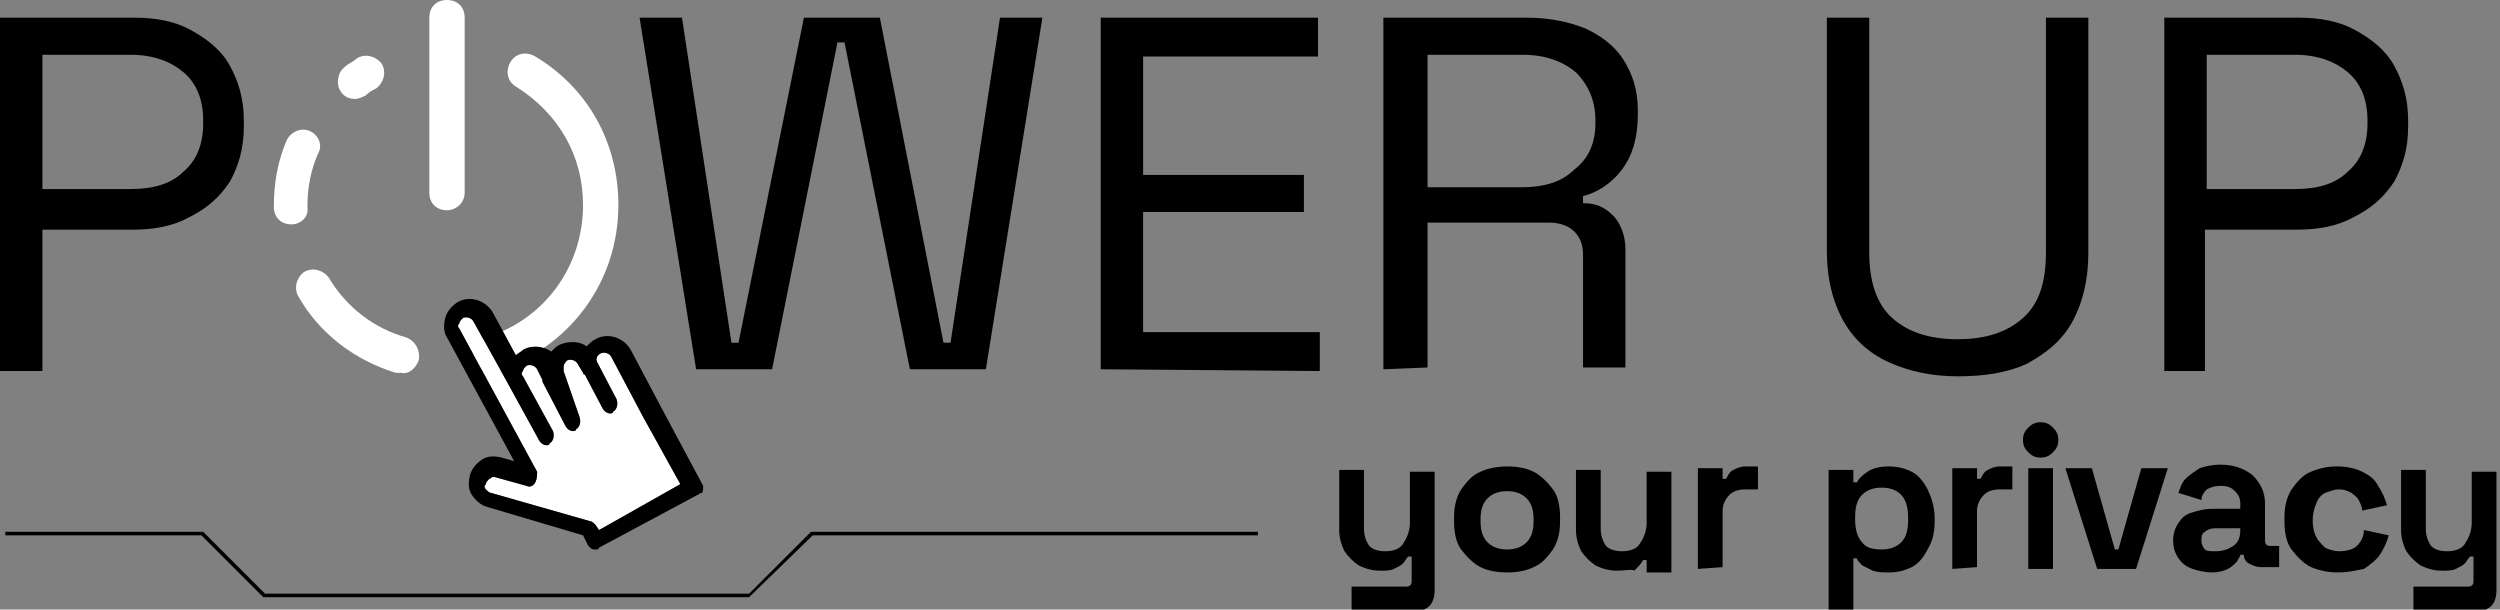
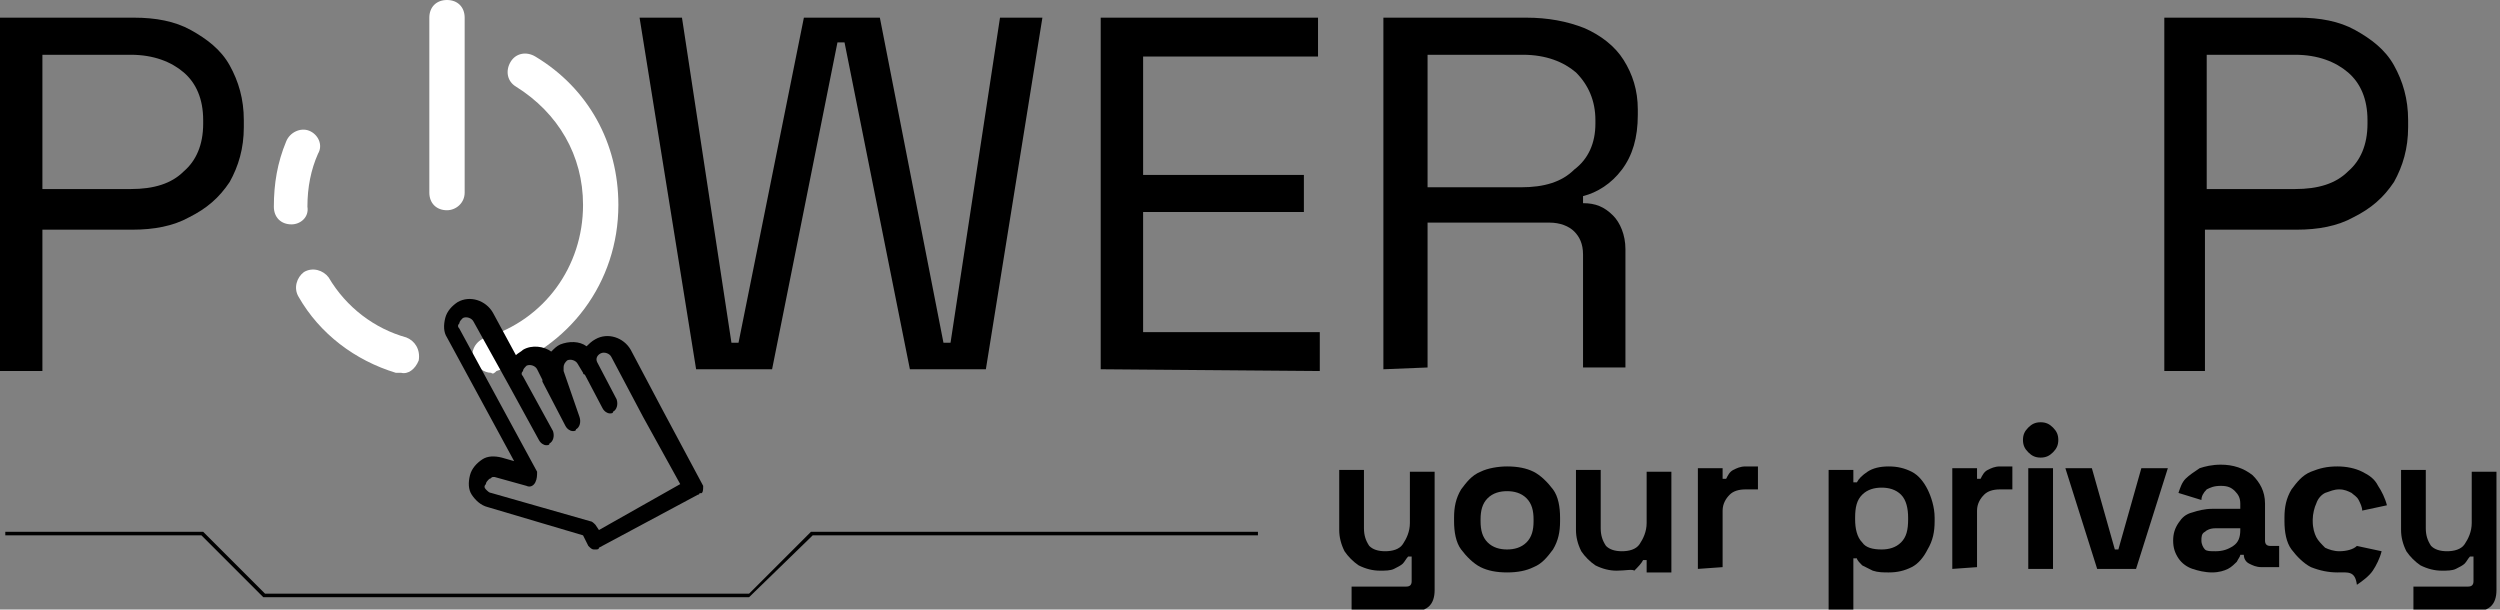
<svg xmlns="http://www.w3.org/2000/svg" version="1.1" id="Layer_1" x="0px" y="0px" viewBox="0 0 141.5 34.5" style="enable-background:new 0 0 141.5 34.5;" xml:space="preserve">
  <rect x="0" y="0" width="141.5" height="34.5" fill="#808080" stroke="none" />
  <style type="text/css">
	.st0{fill:#FFFFFF;}
</style>
  <path d="M0,20.9V1h7.6c1.2,0,2.3,0.2,3.2,0.7c0.9,0.5,1.7,1.1,2.2,2c0.5,0.9,0.8,1.9,0.8,3.1v0.4c0,1.2-0.3,2.2-0.8,3.1  c-0.6,0.9-1.3,1.5-2.3,2c-0.9,0.5-2,0.7-3.2,0.7H2.4v8H0z M2.4,10.7h5c1.3,0,2.3-0.3,3-1c0.7-0.6,1.1-1.5,1.1-2.7V6.8  c0-1.2-0.4-2.1-1.1-2.7c-0.7-0.6-1.7-1-3-1h-5L2.4,10.7L2.4,10.7z" />
  <path d="M39.4,20.9L36.2,1h2.4l2.8,18.4h0.4L45.5,1h4.3l3.6,18.4h0.4L56.6,1H59l-3.2,19.9h-4.3L47.8,2.4h-0.4l-3.7,18.5H39.4z" />
  <path d="M62.3,20.9V1h12.3v2.2h-9.9v6.7h9.1V12h-9.1v6.8h10v2.2L62.3,20.9L62.3,20.9z" />
  <path d="M78.3,20.9V1h8.1c1.2,0,2.3,0.2,3.3,0.6c0.9,0.4,1.7,1,2.2,1.8c0.5,0.8,0.8,1.7,0.8,2.8v0.3c0,1.3-0.3,2.3-0.9,3.1  c-0.6,0.8-1.4,1.3-2.2,1.5v0.4c0.7,0,1.2,0.2,1.7,0.7c0.4,0.4,0.7,1.1,0.7,1.9v6.7h-2.4v-6.4c0-0.6-0.2-1-0.5-1.3  c-0.3-0.3-0.8-0.5-1.4-0.5h-6.9v8.2L78.3,20.9L78.3,20.9z M80.7,10.6h5.4c1.3,0,2.3-0.3,3-1C89.9,9,90.3,8.1,90.3,7V6.8  c0-1.1-0.4-2-1.1-2.7c-0.7-0.6-1.7-1-3-1h-5.4V10.6z" />
-   <path d="M110.8,21.3c-1.5,0-2.8-0.3-3.9-0.8c-1.1-0.5-2-1.3-2.6-2.4c-0.6-1.1-0.9-2.4-0.9-3.9V1h2.4v13.3c0,1.6,0.4,2.9,1.3,3.7  c0.9,0.8,2.1,1.2,3.7,1.2c1.6,0,2.8-0.4,3.7-1.2c0.9-0.8,1.3-2,1.3-3.7V1h2.4v13.3c0,1.5-0.3,2.8-0.9,3.9c-0.6,1.1-1.5,1.8-2.6,2.4  C113.6,21.1,112.3,21.3,110.8,21.3L110.8,21.3z" />
  <path d="M122.5,20.9V1h7.6c1.2,0,2.3,0.2,3.2,0.7c0.9,0.5,1.7,1.1,2.2,2c0.5,0.9,0.8,1.9,0.8,3.1v0.4c0,1.2-0.3,2.2-0.8,3.1  c-0.6,0.9-1.3,1.5-2.3,2c-0.9,0.5-2,0.7-3.2,0.7h-5.2v8H122.5z M124.9,10.7h5c1.3,0,2.3-0.3,3-1c0.7-0.6,1.1-1.5,1.1-2.7V6.8  c0-1.2-0.4-2.1-1.1-2.7c-0.7-0.6-1.7-1-3-1h-5V10.7L124.9,10.7z" />
  <path d="M76.5,34.5v-1.3h3.1c0.2,0,0.3-0.1,0.3-0.3v-1.4h-0.2c-0.1,0.1-0.2,0.3-0.3,0.4c-0.1,0.1-0.3,0.2-0.5,0.3  c-0.2,0.1-0.5,0.1-0.8,0.1c-0.4,0-0.8-0.1-1.2-0.3c-0.3-0.2-0.6-0.5-0.8-0.8c-0.2-0.4-0.3-0.8-0.3-1.2v-3.4h1.4v3.3  c0,0.4,0.1,0.7,0.3,1c0.2,0.2,0.5,0.3,0.9,0.3c0.4,0,0.8-0.1,1-0.4c0.2-0.3,0.4-0.7,0.4-1.2v-2.9h1.4v6.7c0,0.4-0.1,0.7-0.3,0.9  c-0.2,0.2-0.5,0.3-0.9,0.3L76.5,34.5L76.5,34.5z" />
  <path d="M85.3,32.4c-0.6,0-1.1-0.1-1.5-0.3c-0.4-0.2-0.8-0.6-1.1-1c-0.3-0.4-0.4-1-0.4-1.6v-0.2c0-0.6,0.1-1.1,0.4-1.6  c0.3-0.4,0.6-0.8,1.1-1c0.4-0.2,1-0.3,1.5-0.3c0.6,0,1.1,0.1,1.5,0.3c0.4,0.2,0.8,0.6,1.1,1c0.3,0.4,0.4,1,0.4,1.6v0.2  c0,0.6-0.1,1.1-0.4,1.6c-0.3,0.4-0.6,0.8-1.1,1C86.4,32.3,85.9,32.4,85.3,32.4z M85.3,31.1c0.4,0,0.8-0.1,1.1-0.4  c0.3-0.3,0.4-0.7,0.4-1.2v-0.1c0-0.5-0.1-0.9-0.4-1.2c-0.3-0.3-0.7-0.4-1.1-0.4s-0.8,0.1-1.1,0.4c-0.3,0.3-0.4,0.7-0.4,1.2v0.1  c0,0.5,0.1,0.9,0.4,1.2C84.5,31,84.9,31.1,85.3,31.1L85.3,31.1z" />
  <path d="M91.5,32.3c-0.4,0-0.8-0.1-1.2-0.3c-0.3-0.2-0.6-0.5-0.8-0.8c-0.2-0.4-0.3-0.8-0.3-1.2v-3.4h1.4v3.3c0,0.4,0.1,0.7,0.3,1  c0.2,0.2,0.5,0.3,0.9,0.3c0.4,0,0.8-0.1,1-0.4c0.2-0.3,0.4-0.7,0.4-1.2v-2.9h1.4v5.7h-1.4v-0.7h-0.2c-0.1,0.2-0.3,0.4-0.5,0.6  C92.4,32.2,92,32.3,91.5,32.3L91.5,32.3z" />
  <path d="M96.1,32.2v-5.7h1.4v0.6h0.2c0.1-0.2,0.2-0.4,0.4-0.5c0.2-0.1,0.4-0.2,0.7-0.2h0.7v1.3h-0.7c-0.4,0-0.7,0.1-0.9,0.3  c-0.2,0.2-0.4,0.5-0.4,0.9v3.2L96.1,32.2L96.1,32.2z" />
  <path d="M103.5,34.5v-7.9h1.4v0.7h0.2c0.1-0.2,0.3-0.4,0.6-0.6c0.3-0.2,0.7-0.3,1.2-0.3c0.5,0,0.9,0.1,1.3,0.3s0.7,0.6,0.9,1  c0.2,0.4,0.4,1,0.4,1.6v0.2c0,0.6-0.1,1.1-0.4,1.6c-0.2,0.4-0.5,0.8-0.9,1c-0.4,0.2-0.8,0.3-1.3,0.3c-0.3,0-0.6,0-0.9-0.1  c-0.2-0.1-0.4-0.2-0.6-0.3c-0.1-0.1-0.3-0.3-0.3-0.4h-0.2v2.9L103.5,34.5L103.5,34.5z M106.5,31.1c0.4,0,0.8-0.1,1.1-0.4  c0.3-0.3,0.4-0.7,0.4-1.3v-0.1c0-0.5-0.1-1-0.4-1.3c-0.3-0.3-0.7-0.4-1.1-0.4s-0.8,0.1-1.1,0.4c-0.3,0.3-0.4,0.7-0.4,1.3v0.1  c0,0.5,0.1,1,0.4,1.3C105.6,31,106,31.1,106.5,31.1z" />
  <path d="M110.5,32.2v-5.7h1.4v0.6h0.2c0.1-0.2,0.2-0.4,0.4-0.5c0.2-0.1,0.4-0.2,0.7-0.2h0.7v1.3h-0.7c-0.4,0-0.7,0.1-0.9,0.3  c-0.2,0.2-0.4,0.5-0.4,0.9v3.2L110.5,32.2L110.5,32.2z" />
  <path d="M115.5,25.9c-0.3,0-0.5-0.1-0.7-0.3c-0.2-0.2-0.3-0.4-0.3-0.7s0.1-0.5,0.3-0.7c0.2-0.2,0.4-0.3,0.7-0.3  c0.3,0,0.5,0.1,0.7,0.3c0.2,0.2,0.3,0.4,0.3,0.7s-0.1,0.5-0.3,0.7C116,25.8,115.8,25.9,115.5,25.9z M114.8,32.2v-5.7h1.4v5.7H114.8z  " />
  <path d="M118.7,32.2l-1.8-5.7h1.5l1.3,4.6h0.2l1.3-4.6h1.5l-1.8,5.7H118.7L118.7,32.2z" />
  <path d="M125.2,32.4c-0.4,0-0.8-0.1-1.1-0.2c-0.3-0.1-0.6-0.3-0.8-0.6c-0.2-0.3-0.3-0.6-0.3-1c0-0.4,0.1-0.7,0.3-1  c0.2-0.3,0.4-0.5,0.8-0.6c0.3-0.1,0.7-0.2,1.1-0.2h1.6v-0.3c0-0.3-0.1-0.5-0.3-0.7c-0.2-0.2-0.4-0.3-0.8-0.3c-0.4,0-0.6,0.1-0.8,0.2  c-0.2,0.2-0.3,0.4-0.3,0.6l-1.3-0.4c0.1-0.3,0.2-0.6,0.4-0.8c0.2-0.2,0.5-0.4,0.8-0.6c0.3-0.1,0.7-0.2,1.2-0.2  c0.7,0,1.3,0.2,1.8,0.6c0.4,0.4,0.7,0.9,0.7,1.6v2.1c0,0.2,0.1,0.3,0.3,0.3h0.5v1.2h-1c-0.3,0-0.5-0.1-0.7-0.2  c-0.2-0.1-0.3-0.3-0.3-0.5v0h-0.2c0,0.1-0.1,0.2-0.2,0.4c-0.1,0.1-0.3,0.3-0.5,0.4C125.9,32.3,125.6,32.4,125.2,32.4z M125.4,31.2  c0.4,0,0.7-0.1,1-0.3c0.3-0.2,0.4-0.5,0.4-0.9v-0.1h-1.4c-0.3,0-0.5,0.1-0.6,0.2c-0.2,0.1-0.2,0.3-0.2,0.5c0,0.2,0.1,0.4,0.2,0.5  C124.9,31.2,125.1,31.2,125.4,31.2L125.4,31.2z" />
-   <path d="M132.3,32.4c-0.5,0-1-0.1-1.5-0.3c-0.4-0.2-0.8-0.6-1.1-1c-0.3-0.4-0.4-1-0.4-1.6v-0.2c0-0.6,0.1-1.1,0.4-1.6  c0.3-0.4,0.6-0.8,1.1-1s0.9-0.3,1.5-0.3c0.5,0,1,0.1,1.4,0.3c0.4,0.2,0.7,0.4,0.9,0.8c0.2,0.3,0.4,0.7,0.5,1.1l-1.4,0.3  c0-0.2-0.1-0.4-0.2-0.6c-0.1-0.2-0.3-0.3-0.4-0.4c-0.2-0.1-0.4-0.2-0.7-0.2c-0.3,0-0.5,0.1-0.8,0.2c-0.2,0.1-0.4,0.3-0.5,0.6  c-0.1,0.2-0.2,0.6-0.2,0.9v0.1c0,0.4,0.1,0.7,0.2,0.9c0.1,0.2,0.3,0.4,0.5,0.6c0.2,0.1,0.5,0.2,0.8,0.2c0.4,0,0.8-0.1,1-0.3  c0.2-0.2,0.4-0.5,0.4-0.9l1.4,0.3c-0.1,0.4-0.3,0.8-0.5,1.1c-0.2,0.3-0.6,0.6-0.9,0.8C133.3,32.3,132.9,32.4,132.3,32.4L132.3,32.4z  " />
+   <path d="M132.3,32.4c-0.5,0-1-0.1-1.5-0.3c-0.4-0.2-0.8-0.6-1.1-1c-0.3-0.4-0.4-1-0.4-1.6v-0.2c0-0.6,0.1-1.1,0.4-1.6  c0.3-0.4,0.6-0.8,1.1-1s0.9-0.3,1.5-0.3c0.5,0,1,0.1,1.4,0.3c0.4,0.2,0.7,0.4,0.9,0.8c0.2,0.3,0.4,0.7,0.5,1.1l-1.4,0.3  c0-0.2-0.1-0.4-0.2-0.6c-0.1-0.2-0.3-0.3-0.4-0.4c-0.2-0.1-0.4-0.2-0.7-0.2c-0.3,0-0.5,0.1-0.8,0.2c-0.2,0.1-0.4,0.3-0.5,0.6  c-0.1,0.2-0.2,0.6-0.2,0.9v0.1c0,0.4,0.1,0.7,0.2,0.9c0.1,0.2,0.3,0.4,0.5,0.6c0.2,0.1,0.5,0.2,0.8,0.2c0.4,0,0.8-0.1,1-0.3  l1.4,0.3c-0.1,0.4-0.3,0.8-0.5,1.1c-0.2,0.3-0.6,0.6-0.9,0.8C133.3,32.3,132.9,32.4,132.3,32.4L132.3,32.4z  " />
  <path d="M136.6,34.5v-1.3h3.1c0.2,0,0.3-0.1,0.3-0.3v-1.4h-0.2c-0.1,0.1-0.2,0.3-0.3,0.4c-0.1,0.1-0.3,0.2-0.5,0.3  c-0.2,0.1-0.5,0.1-0.8,0.1c-0.4,0-0.8-0.1-1.2-0.3c-0.3-0.2-0.6-0.5-0.8-0.8c-0.2-0.4-0.3-0.8-0.3-1.2v-3.4h1.4v3.3  c0,0.4,0.1,0.7,0.3,1c0.2,0.2,0.5,0.3,0.9,0.3c0.4,0,0.8-0.1,1-0.4c0.2-0.3,0.4-0.7,0.4-1.2v-2.9h1.4v6.7c0,0.4-0.1,0.7-0.3,0.9  c-0.2,0.2-0.5,0.3-0.9,0.3L136.6,34.5L136.6,34.5z" />
  <path d="M42.4,33.8H14.9l-3.5-3.5H0.3v-0.2h11.2l3.5,3.5h27.4l3.5-3.5h25.3v0.2H46L42.4,33.8z" />
  <path class="st0" d="M27.8,21.1c-0.4,0-0.8-0.3-1-0.7c-0.2-0.5,0.1-1.1,0.7-1.3c3.3-1,5.5-4,5.5-7.5c0-2.8-1.4-5.2-3.8-6.7  c-0.5-0.3-0.6-0.9-0.3-1.4c0.3-0.5,0.9-0.6,1.4-0.3c3,1.8,4.7,4.9,4.7,8.4c0,4.4-2.8,8.1-6.9,9.4C28,21.1,27.9,21.2,27.8,21.1  L27.8,21.1z" />
  <path class="st0" d="M25.3,11.9c-0.6,0-1-0.4-1-1V1c0-0.6,0.4-1,1-1c0.6,0,1,0.4,1,1v9.9C26.3,11.5,25.8,11.9,25.3,11.9L25.3,11.9z" />
  <path class="st0" d="M22.7,21.1c-0.1,0-0.2,0-0.3,0c-2.3-0.7-4.3-2.2-5.5-4.3c-0.3-0.5-0.1-1.1,0.3-1.4c0.5-0.3,1.1-0.1,1.4,0.3  c1,1.7,2.6,2.9,4.4,3.4c0.5,0.2,0.8,0.7,0.7,1.3C23.5,20.9,23.1,21.2,22.7,21.1L22.7,21.1z" />
  <path class="st0" d="M16.5,12.7c-0.6,0-1-0.4-1-1c0-1.3,0.2-2.5,0.7-3.7c0.2-0.5,0.8-0.8,1.3-0.6c0.5,0.2,0.8,0.8,0.5,1.3  c-0.4,0.9-0.6,1.9-0.6,3C17.5,12.3,17,12.7,16.5,12.7L16.5,12.7z" />
-   <path class="st0" d="M20.1,5.6c-0.3,0-0.6-0.1-0.8-0.4c-0.3-0.4-0.2-1.1,0.2-1.4c0.2-0.2,0.5-0.3,0.7-0.5c0.5-0.3,1.1-0.1,1.4,0.3  c0.3,0.5,0.1,1.1-0.3,1.4c-0.2,0.1-0.4,0.2-0.6,0.4C20.5,5.5,20.3,5.6,20.1,5.6L20.1,5.6z" />
-   <path class="st0" d="M38.6,27.5L33.9,30l-0.2-0.3c-0.1-0.1-0.2-0.2-0.3-0.2l-5.6-1.6c-0.1,0-0.2-0.1-0.3-0.2c-0.1-0.1-0.1-0.2,0-0.3  c0-0.1,0.1-0.2,0.2-0.3c0.1,0,0.1-0.1,0.2-0.1c0,0,0.1,0,0.1,0l1.8,0.5c0.2,0.1,0.4,0,0.5-0.2c0.1-0.2,0.1-0.4,0.1-0.6l-4.4-8.1  c-0.1-0.1-0.1-0.2,0-0.3c0-0.1,0.1-0.2,0.2-0.3c0.2-0.1,0.5,0,0.6,0.2l2,3.6l0,0l1.7,3.1c0.1,0.2,0.3,0.3,0.4,0.3  c0.1,0,0.2,0,0.2-0.1c0.2-0.1,0.3-0.4,0.2-0.7l-1.7-3.1c0,0,0,0,0,0c-0.1-0.1-0.1-0.2,0-0.3c0-0.1,0.1-0.2,0.2-0.3  c0.2-0.1,0.5,0,0.6,0.2l0.3,0.6c0,0,0,0,0,0c0,0,0,0,0,0.1l1.3,2.5c0.1,0.2,0.3,0.3,0.4,0.3c0.1,0,0.2,0,0.2-0.1  c0.2-0.1,0.3-0.4,0.2-0.7L31.9,21c0-0.1,0-0.1,0-0.2c0-0.2,0.1-0.3,0.2-0.4c0.2-0.1,0.5,0,0.6,0.2l0.3,0.5c0,0,0,0.1,0.1,0.1l1,1.9  c0.1,0.2,0.3,0.3,0.4,0.3c0.1,0,0.2,0,0.2-0.1c0.2-0.1,0.3-0.4,0.2-0.7l-1.1-2.1c-0.1-0.2,0-0.4,0.2-0.5c0.2-0.1,0.5,0,0.6,0.2  l1.8,3.4c0,0,0,0,0,0L38.6,27.5z" />
  <path d="M39.8,27.5C39.8,27.5,39.8,27.5,39.8,27.5l-2.3-4.3c0,0,0,0,0,0l-1.8-3.4c-0.4-0.7-1.3-1-2-0.6c-0.2,0.1-0.4,0.3-0.5,0.4  c-0.4-0.3-1-0.3-1.5-0.1c-0.2,0.1-0.3,0.2-0.5,0.4c-0.4-0.3-1.1-0.4-1.6-0.1c-0.1,0.1-0.3,0.2-0.4,0.3l-1.3-2.4  c-0.4-0.7-1.3-1-2-0.6c-0.3,0.2-0.6,0.5-0.7,0.9c-0.1,0.4-0.1,0.8,0.1,1.1l3.8,7l-0.7-0.2c-0.4-0.1-0.8-0.1-1.1,0.1  c-0.3,0.2-0.6,0.5-0.7,0.9c-0.1,0.4-0.1,0.8,0.1,1.1c0.2,0.3,0.5,0.6,0.9,0.7l5.4,1.6l0.3,0.6c0.1,0.1,0.2,0.2,0.3,0.2  c0,0,0.1,0,0.1,0c0.1,0,0.2,0,0.2-0.1l5.6-3c0,0,0.1,0,0.1-0.1C39.8,28,39.8,27.7,39.8,27.5z M33.9,30l-0.2-0.3  c-0.1-0.1-0.2-0.2-0.3-0.2l-5.6-1.6c-0.1,0-0.2-0.1-0.3-0.2c-0.1-0.1-0.1-0.2,0-0.3c0-0.1,0.1-0.2,0.2-0.3c0.1,0,0.1-0.1,0.2-0.1  c0,0,0.1,0,0.1,0l1.8,0.5c0.2,0.1,0.4,0,0.5-0.2c0.1-0.2,0.1-0.4,0.1-0.6l-4.4-8.1c-0.1-0.1-0.1-0.2,0-0.3c0-0.1,0.1-0.2,0.2-0.3  c0.2-0.1,0.5,0,0.6,0.2l2,3.6l0,0l1.7,3.1c0.1,0.2,0.3,0.3,0.4,0.3c0.1,0,0.2,0,0.2-0.1c0.2-0.1,0.3-0.4,0.2-0.7l-1.7-3.1  c0,0,0,0,0,0c-0.1-0.1-0.1-0.2,0-0.3c0-0.1,0.1-0.2,0.2-0.3c0.2-0.1,0.5,0,0.6,0.2l0.3,0.6c0,0,0,0,0,0c0,0,0,0,0,0.1l1.3,2.5  c0.1,0.2,0.3,0.3,0.4,0.3c0.1,0,0.2,0,0.2-0.1c0.2-0.1,0.3-0.4,0.2-0.7L31.9,21c0-0.1,0-0.1,0-0.2c0-0.2,0.1-0.3,0.2-0.4  c0.2-0.1,0.5,0,0.6,0.2l0.3,0.5c0,0,0,0.1,0.1,0.1l1,1.9c0.1,0.2,0.3,0.3,0.4,0.3c0.1,0,0.2,0,0.2-0.1c0.2-0.1,0.3-0.4,0.2-0.7  l-1.1-2.1c-0.1-0.2,0-0.4,0.2-0.5c0.2-0.1,0.5,0,0.6,0.2l1.8,3.4c0,0,0,0,0,0l2.1,3.8L33.9,30z" />
</svg>